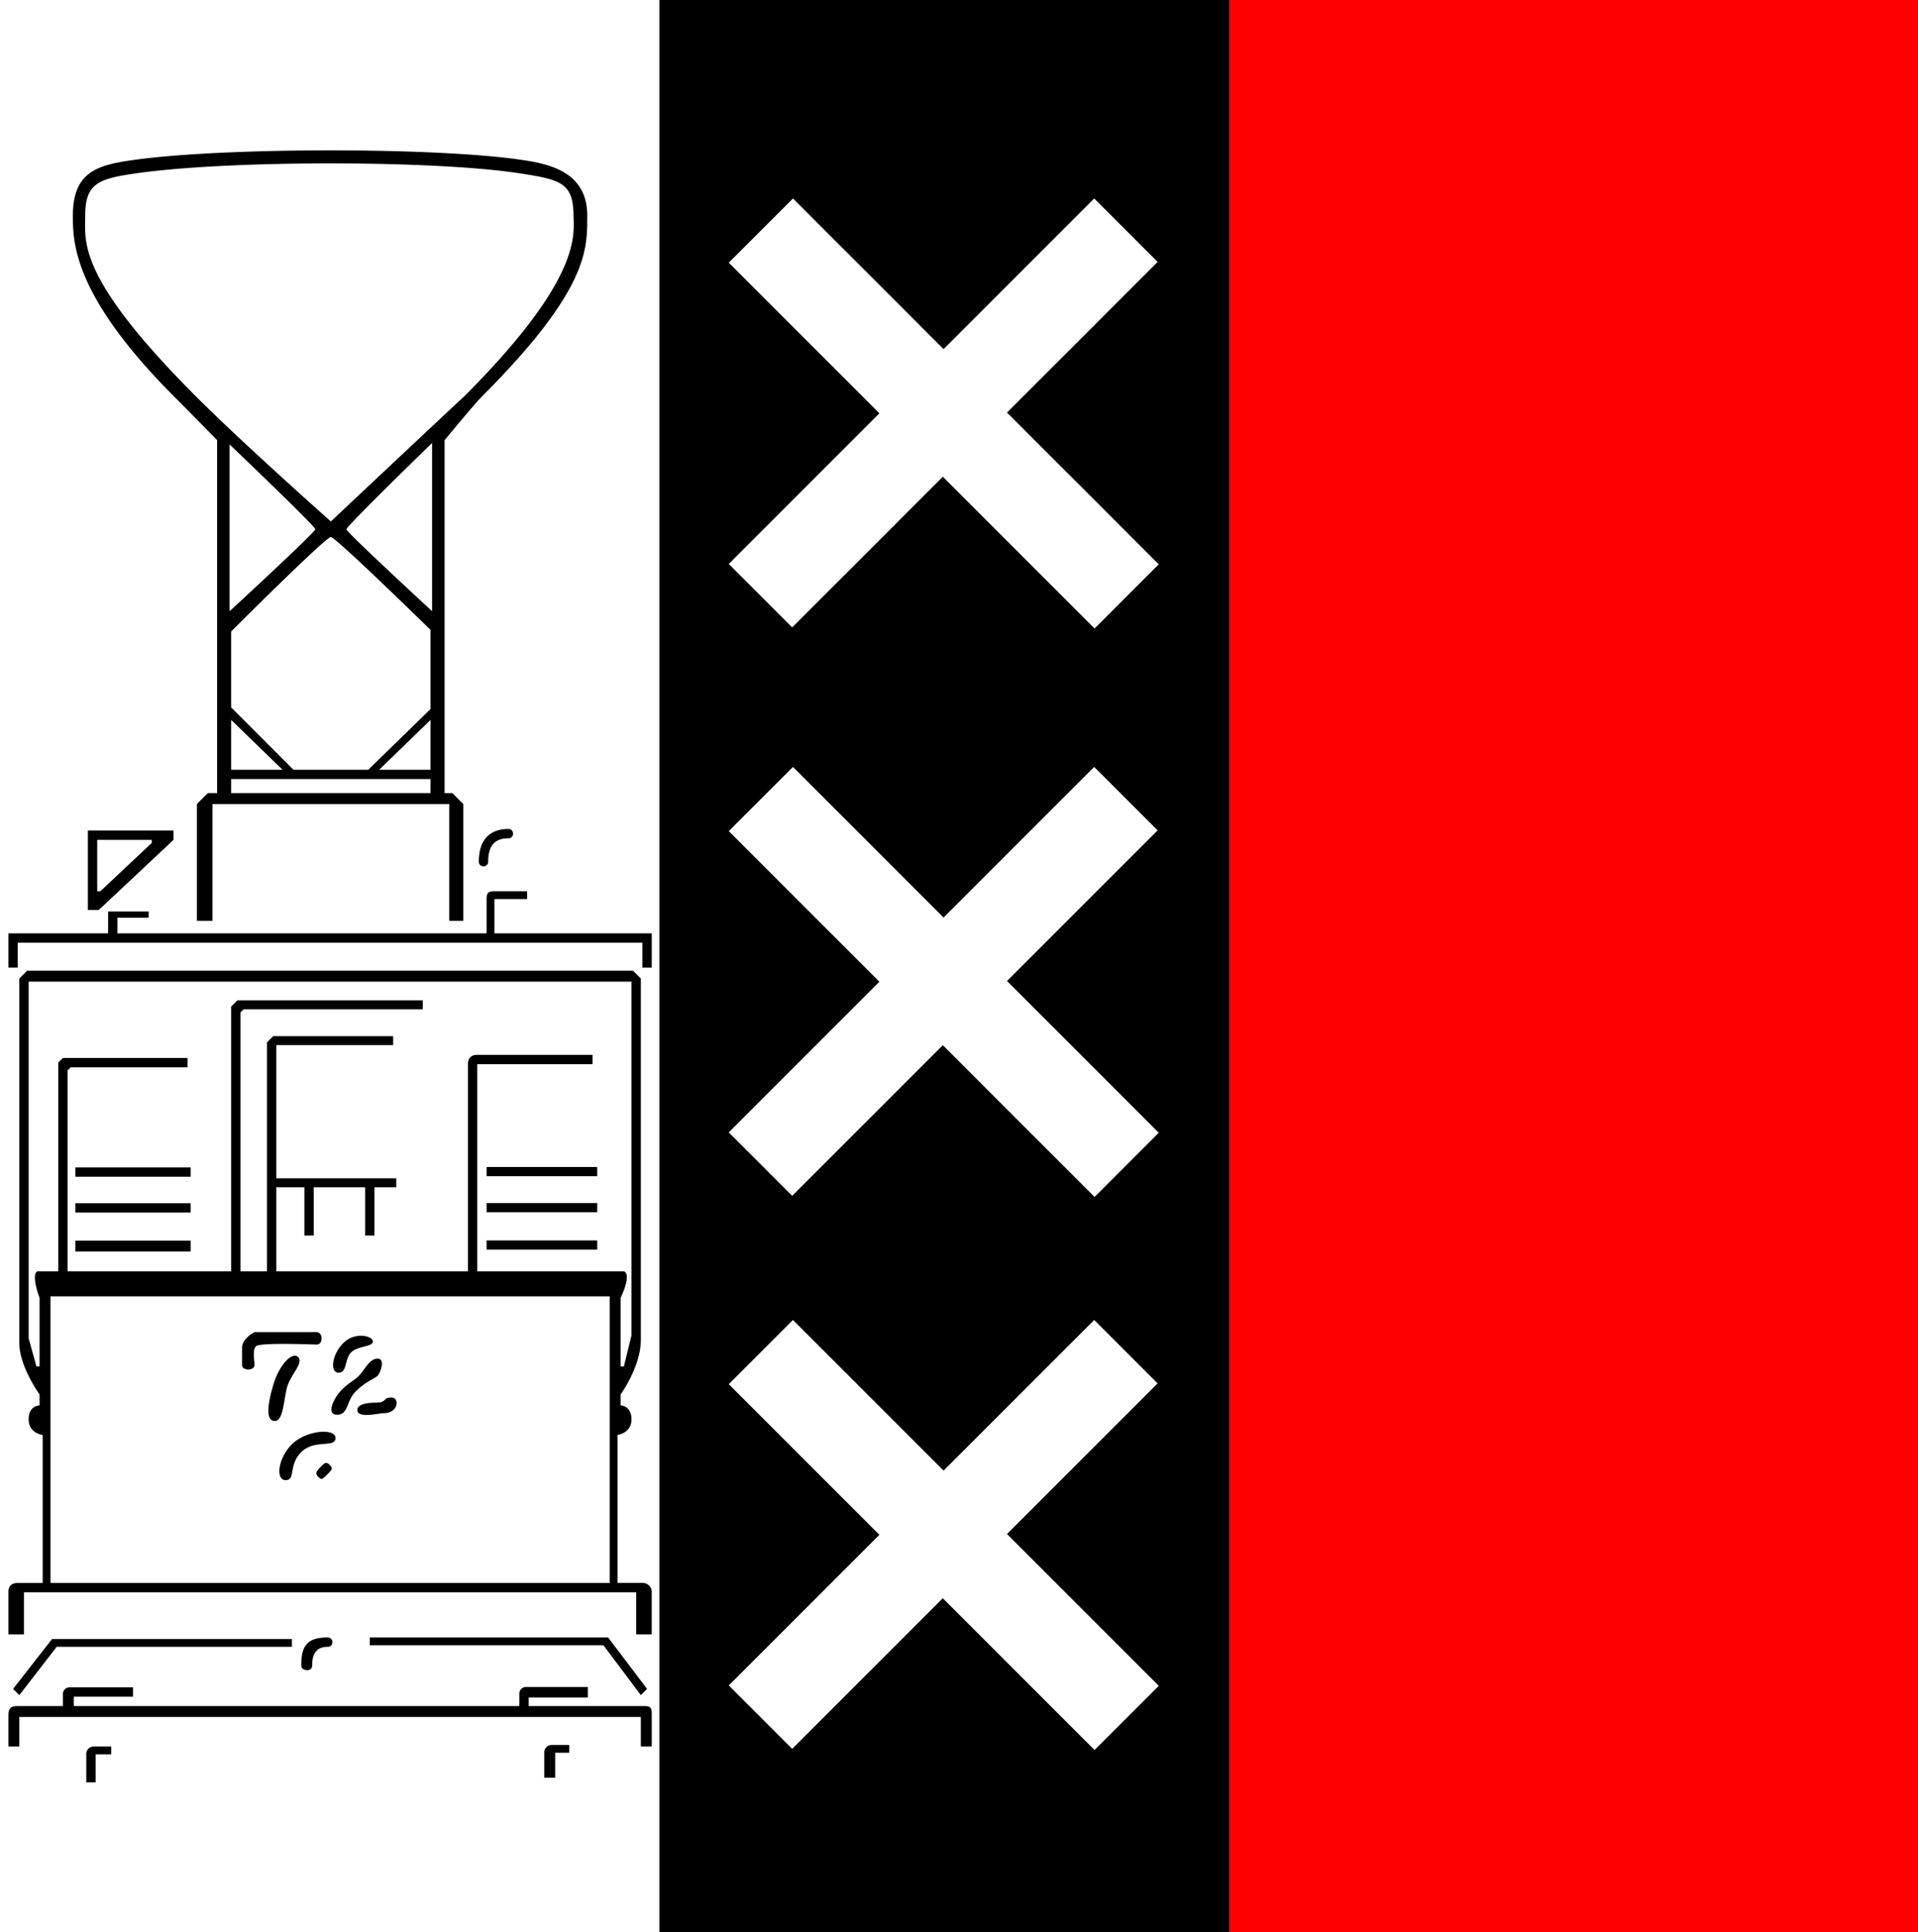
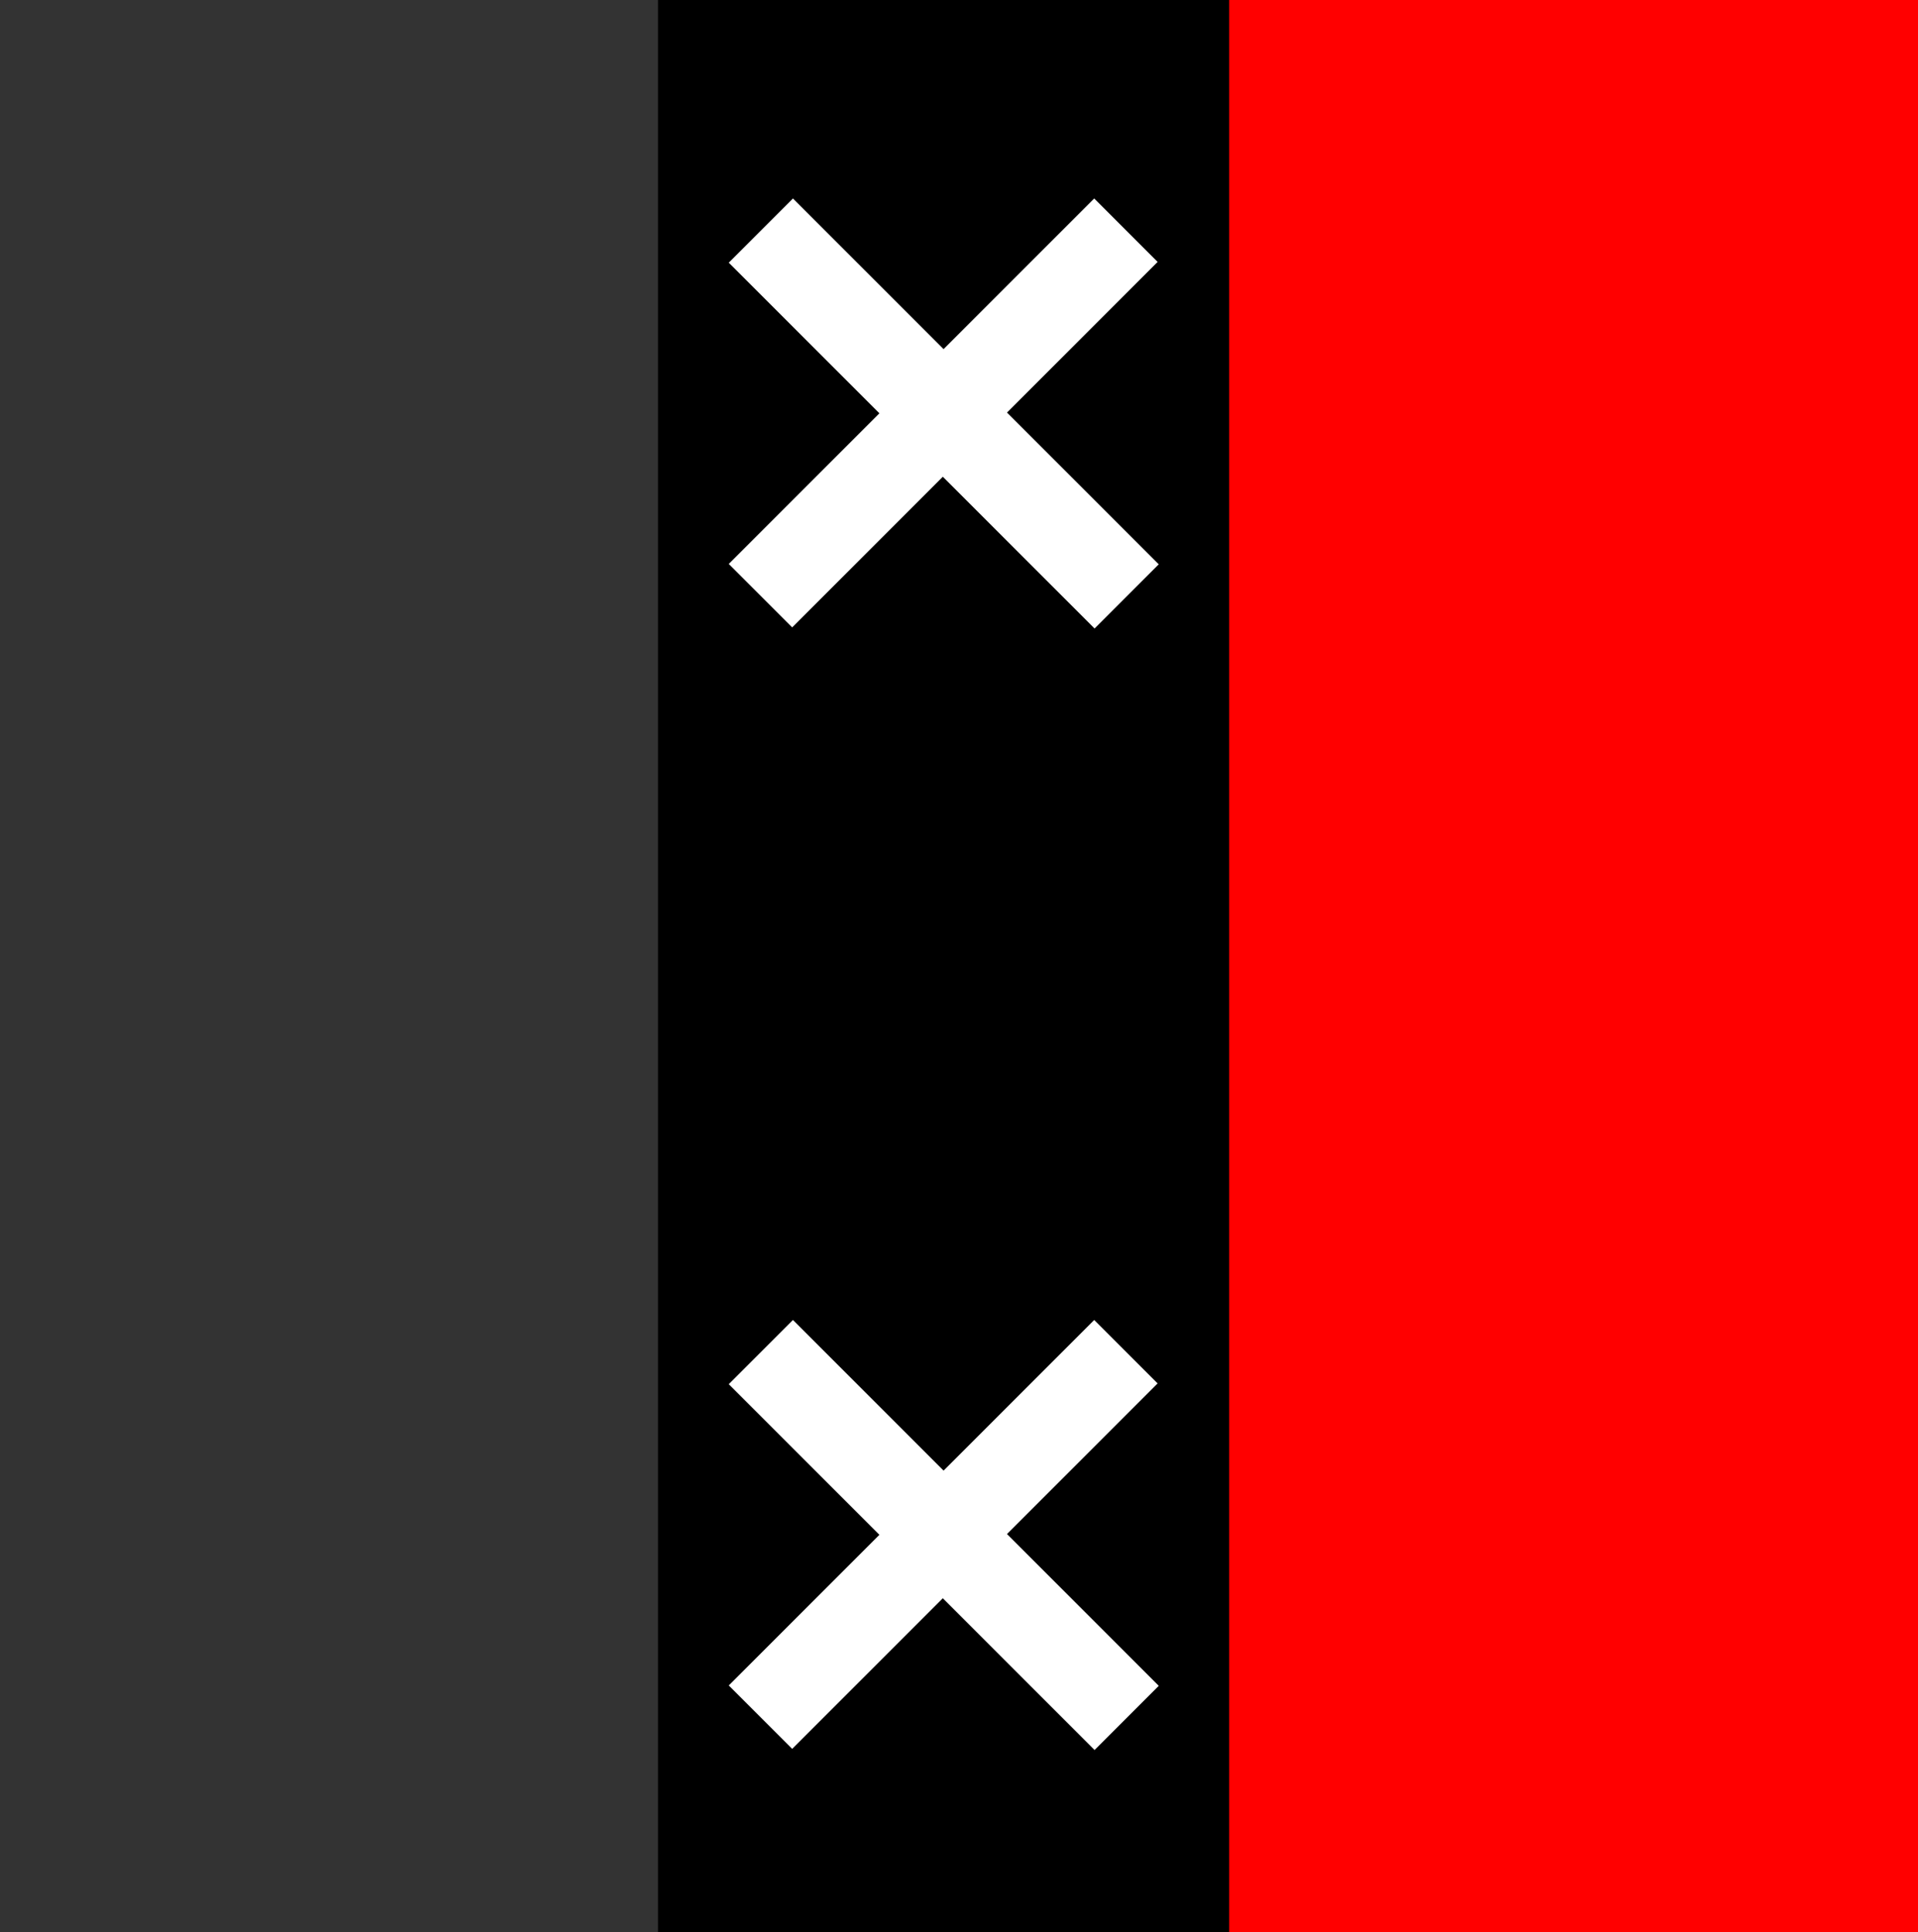
<svg xmlns="http://www.w3.org/2000/svg" id="Achtergrond" width="1370" height="1380" viewBox="0 0 1370 1380">
  <rect x="0" y="0" width="1370" height="1380" fill="#333333" stroke="none" />
  <defs>
    <style>
      .cls-1 {
        fill: red;
      }

      .cls-2, .cls-3 {
        fill: #fff;
      }

      .cls-3, .cls-4 {
        fill-rule: evenodd;
      }
    </style>
  </defs>
  <rect id="Rechthoek_1" data-name="Rechthoek 1" class="cls-1" x="877" width="493" height="1380" />
  <rect id="Rechthoek_2" data-name="Rechthoek 2" x="470" width="408" height="1380" />
-   <rect id="Rechthoek_3" data-name="Rechthoek 3" class="cls-2" width="471" height="1380" />
  <path id="Kruis_3" data-name="Kruis 3" class="cls-3" d="M827.686,1204.05l-108.4-108.4L826.877,988.057l-45.3-45.3L673.984,1050.35,566.392,942.755,520.551,988.6,628.143,1096.19,520.551,1203.78l45.3,45.3,107.591-107.59,108.4,108.4Z" />
-   <path id="Kruis_2" data-name="Kruis 2" class="cls-3" d="M827.686,809.049l-108.4-108.4L826.877,593.057l-45.3-45.3L673.984,655.347,566.392,547.755,520.551,593.6,628.143,701.188,520.551,808.78l45.3,45.3L673.444,746.49l108.4,108.4Z" />
  <path id="Kruis_1" data-name="Kruis 1" class="cls-3" d="M827.686,403.049l-108.4-108.4L826.877,187.057l-45.3-45.3L673.984,249.347,566.392,141.755,520.551,187.6,628.143,295.188,520.551,402.78l45.3,45.3L673.444,340.49l108.4,108.4Z" />
-   <path id="Tram_72_Compleet_1" data-name="Tram 72 Compleet 1" class="cls-4" d="M457.743,1247.41v-21.14H13.789v21.14H6v-21.14c0-6.61,1.391-7.79,7.789-7.79H44.943v-8.9a4.839,4.839,0,0,1,4.451-4.45H95.013v6.67H52.732v6.68H370.955v-9.17a4.908,4.908,0,0,1,4.45-4.45h44.507v7.53H377.631v6.09h82.337c4.451,0,5.564,1.04,5.564,5.56v23.37h-7.789Zm0-36.72-26.7-35.6h-166.9v-5.57H434.377l27.817,36.72Zm-220.308-37.83s-0.035,3.34-3.338,3.34c-7.789,0-11.127,4.48-11.127,13.35,0,3.3-3.338,3.34-3.338,3.34s-4.451,0-4.451-3.34c0-14.46,4.416-20.03,18.916-20.03A3.271,3.271,0,0,1,237.435,1172.86Zm-28.93-2.22v5.56H40.493l-26.7,34.49-4.451-4.45,27.817-35.6h171.35Zm245.9-33.38H17.127v30.04H6v-30.04c0-4.45,2.295-6.68,6.676-6.68h17.8v-105.7s-10.014-1.11-10.014-11.13,7.789-10.01,7.789-10.01v-7.79s-14.465-20.028-14.465-36.717V698.872l5.563-5.563H452.18l5.563,5.563V957.007c0,19.054-14.465,38.943-14.465,38.943v7.79s7.789,0.14,7.789,10.01-10.014,11.13-10.014,11.13v105.7h17.8a6.416,6.416,0,0,1,6.676,6.68v30.04H454.405v-30.04Zm-418.363-6.68H435.489V925.853H36.042V1130.58ZM443.278,926.966v48.956h2.358l5.431-22.253V701.1H20.465V955.9l5.563,20.027h2.225V926.966S24.915,918.2,24.915,912.5s3.338-4.45,3.338-4.45H41.605v-149.1l3.338-3.338h89.014v6.676H50.507l-2.225,2.225V908.051h116.83V718.9l4.451-4.451H301.969v6.411H174.013l-2.226,2.225V908.051H190.7V744.491l4.45-4.451h85.676v6.411h-83.45v95.106h85.675v6.411H267.477V882.46H260.8V847.968H224.083V882.46h-6.676V847.968H197.379v60.083H334.237V760.068c0-7.278,6.676-6.676,6.676-6.676H423.25v6.676H340.913V908.051H444.391s3.338-1.113,3.338,4.45S443.278,926.966,443.278,926.966Zm-95.689-41.035h79v6.543h-79v-6.543Zm0-26.7h79v6.543h-79v-6.543Zm0-25.724h79v6.543h-79V833.5ZM53.845,886.063h82.337v7.789H53.845v-7.789Zm0-26.7h82.337v6.676H53.845V859.36Zm0-25.591h82.337v6.676H53.845v-6.676ZM274.153,1009.3c-3.477,0-18.916,4.04-18.916-2.22s15.09-5.08,16.69-5.57c4.382-1.32,2.017-3.335,7.789-3.335S284.654,1009.3,274.153,1009.3ZM269.7,982.6c-1.947,1.947-8.623,4.173-15.577,11.127s-5.077,16.685-13.352,16.685-2.295-12.165,3.338-17.8,8.067-5.841,12.239-10.014,7.511-12.239,13.352-12.239S271.649,980.651,269.7,982.6Zm-18.915-16.69c-4.729,4.729-2.643,14.465-8.9,14.465s-5.076-12.726,3.338-21.14,21.141-5.007,21.141-1.113S255.516,961.18,250.787,965.908ZM239.66,1027.1c0,7.31-15.09.63-24.479,10.02s-3.824,20.03-11.126,20.03-5.7-15.44,4.45-25.6S239.66,1019.8,239.66,1027.1Zm-13.352-66.755s-40.612-1.669-43.394,1.113S181.8,971.541,181.8,974.81s-4.45,3.338-4.45,3.338-4.451,0-4.451-3.338V962.571c0-6.746,8.9-11.127,8.9-11.127h44.507s3.338,0,3.338,4.451S226.308,960.345,226.308,960.345Zm-13.352,8.9c4.1,4.1-5.216,12.448-7.789,21.141s-2.5,24.483-8.9,24.483-5.424-10.85-1.113-25.6S208.853,965.144,212.956,969.246Zm15.577,78.994c2.852-2.85,4.173-4.72,6.676-2.22s2.643,2.92-1.112,6.68-4.312,4.58-6.676,2.22S225.682,1051.1,228.533,1048.24ZM458.856,673.281H12.676v17.8H6V666.606H77.211V651.028H106.14v4.451H83.887v11.127h263.7V642.127c0-4.45,1.112-5.563,5.563-5.563h23.366v5.563H353.152v24.479h112.38v24.478h-6.676v-17.8ZM366.5,595.4s-0.069,3.338-3.338,3.338c-10.014,0-14.465,5.494-14.465,16.69,0,3.268-3.338,3.338-3.338,3.338s-3.338-.07-3.338-3.338c0-15.577,7.72-23.366,21.141-23.366C366.435,592.058,366.5,595.4,366.5,595.4Zm-242.561,4.451L70.535,649.916H62.746V593.171h61.2v6.676Zm-15.578,0H69.422v36.717h2.225l36.718-34.492v-2.225ZM344.035,283.39c-5.226,5.226-26.488,31.009-26.488,31.009V566.467h5.563l7.789,7.789V657.7H320.885V574.256H151.759V657.7H140.633V574.256l7.788-7.789H155.1V314.327s-22.048-22.445-30.54-30.937C52.378,211.211,52.051,173,52.051,154.055c0-32.226,18.464-36.535,46.051-40.172,65.713-8.663,210.725-8.663,272.388,0,20.052,2.817,48.99,7.84,48.99,40.172C419.263,177.029,421.767,205.659,344.035,283.39Zm-35.39,153.147v-120.2s-61.2,59.506-61.2,61.662S308.645,436.537,308.645,436.537Zm-1.112,77.636-36.718,35.6h36.718v-35.6ZM165.111,566.467H307.533V556.453H165.111v10.014Zm0-16.69h36.718l-36.718-35.6v35.6Zm0-44.506,44.507,44.506h53.408l44.507-43.393v-56.5s-67.77-66.327-71.211-66.327c-3.767,0-71.211,67.44-71.211,67.44v54.27ZM164,436.537S225.2,380.223,225.2,378,164,317.449,164,317.449V436.537ZM370.49,123.681c-61.663-9.316-206.675-9.316-272.388,0-27.581,3.91-37.233,6.967-37.233,30.374,0,18.617-6.205,43.765,79.365,129.335,33.682,33.683,96.088,89.044,96.088,89.044s99.647-93.715,94.975-89.044c84.264-84.263,78.58-115.4,78.385-129.335C409.356,130.674,401.066,128.3,370.49,123.681ZM67.2,1247.41H79.436v5.56H68.309V1273H61.633v-20.03A5.216,5.216,0,0,1,67.2,1247.41Zm327.124-1.11H406.56v5.56H396.546v17.8h-7.788v-17.8A5.237,5.237,0,0,1,394.321,1246.3Z" />
</svg>